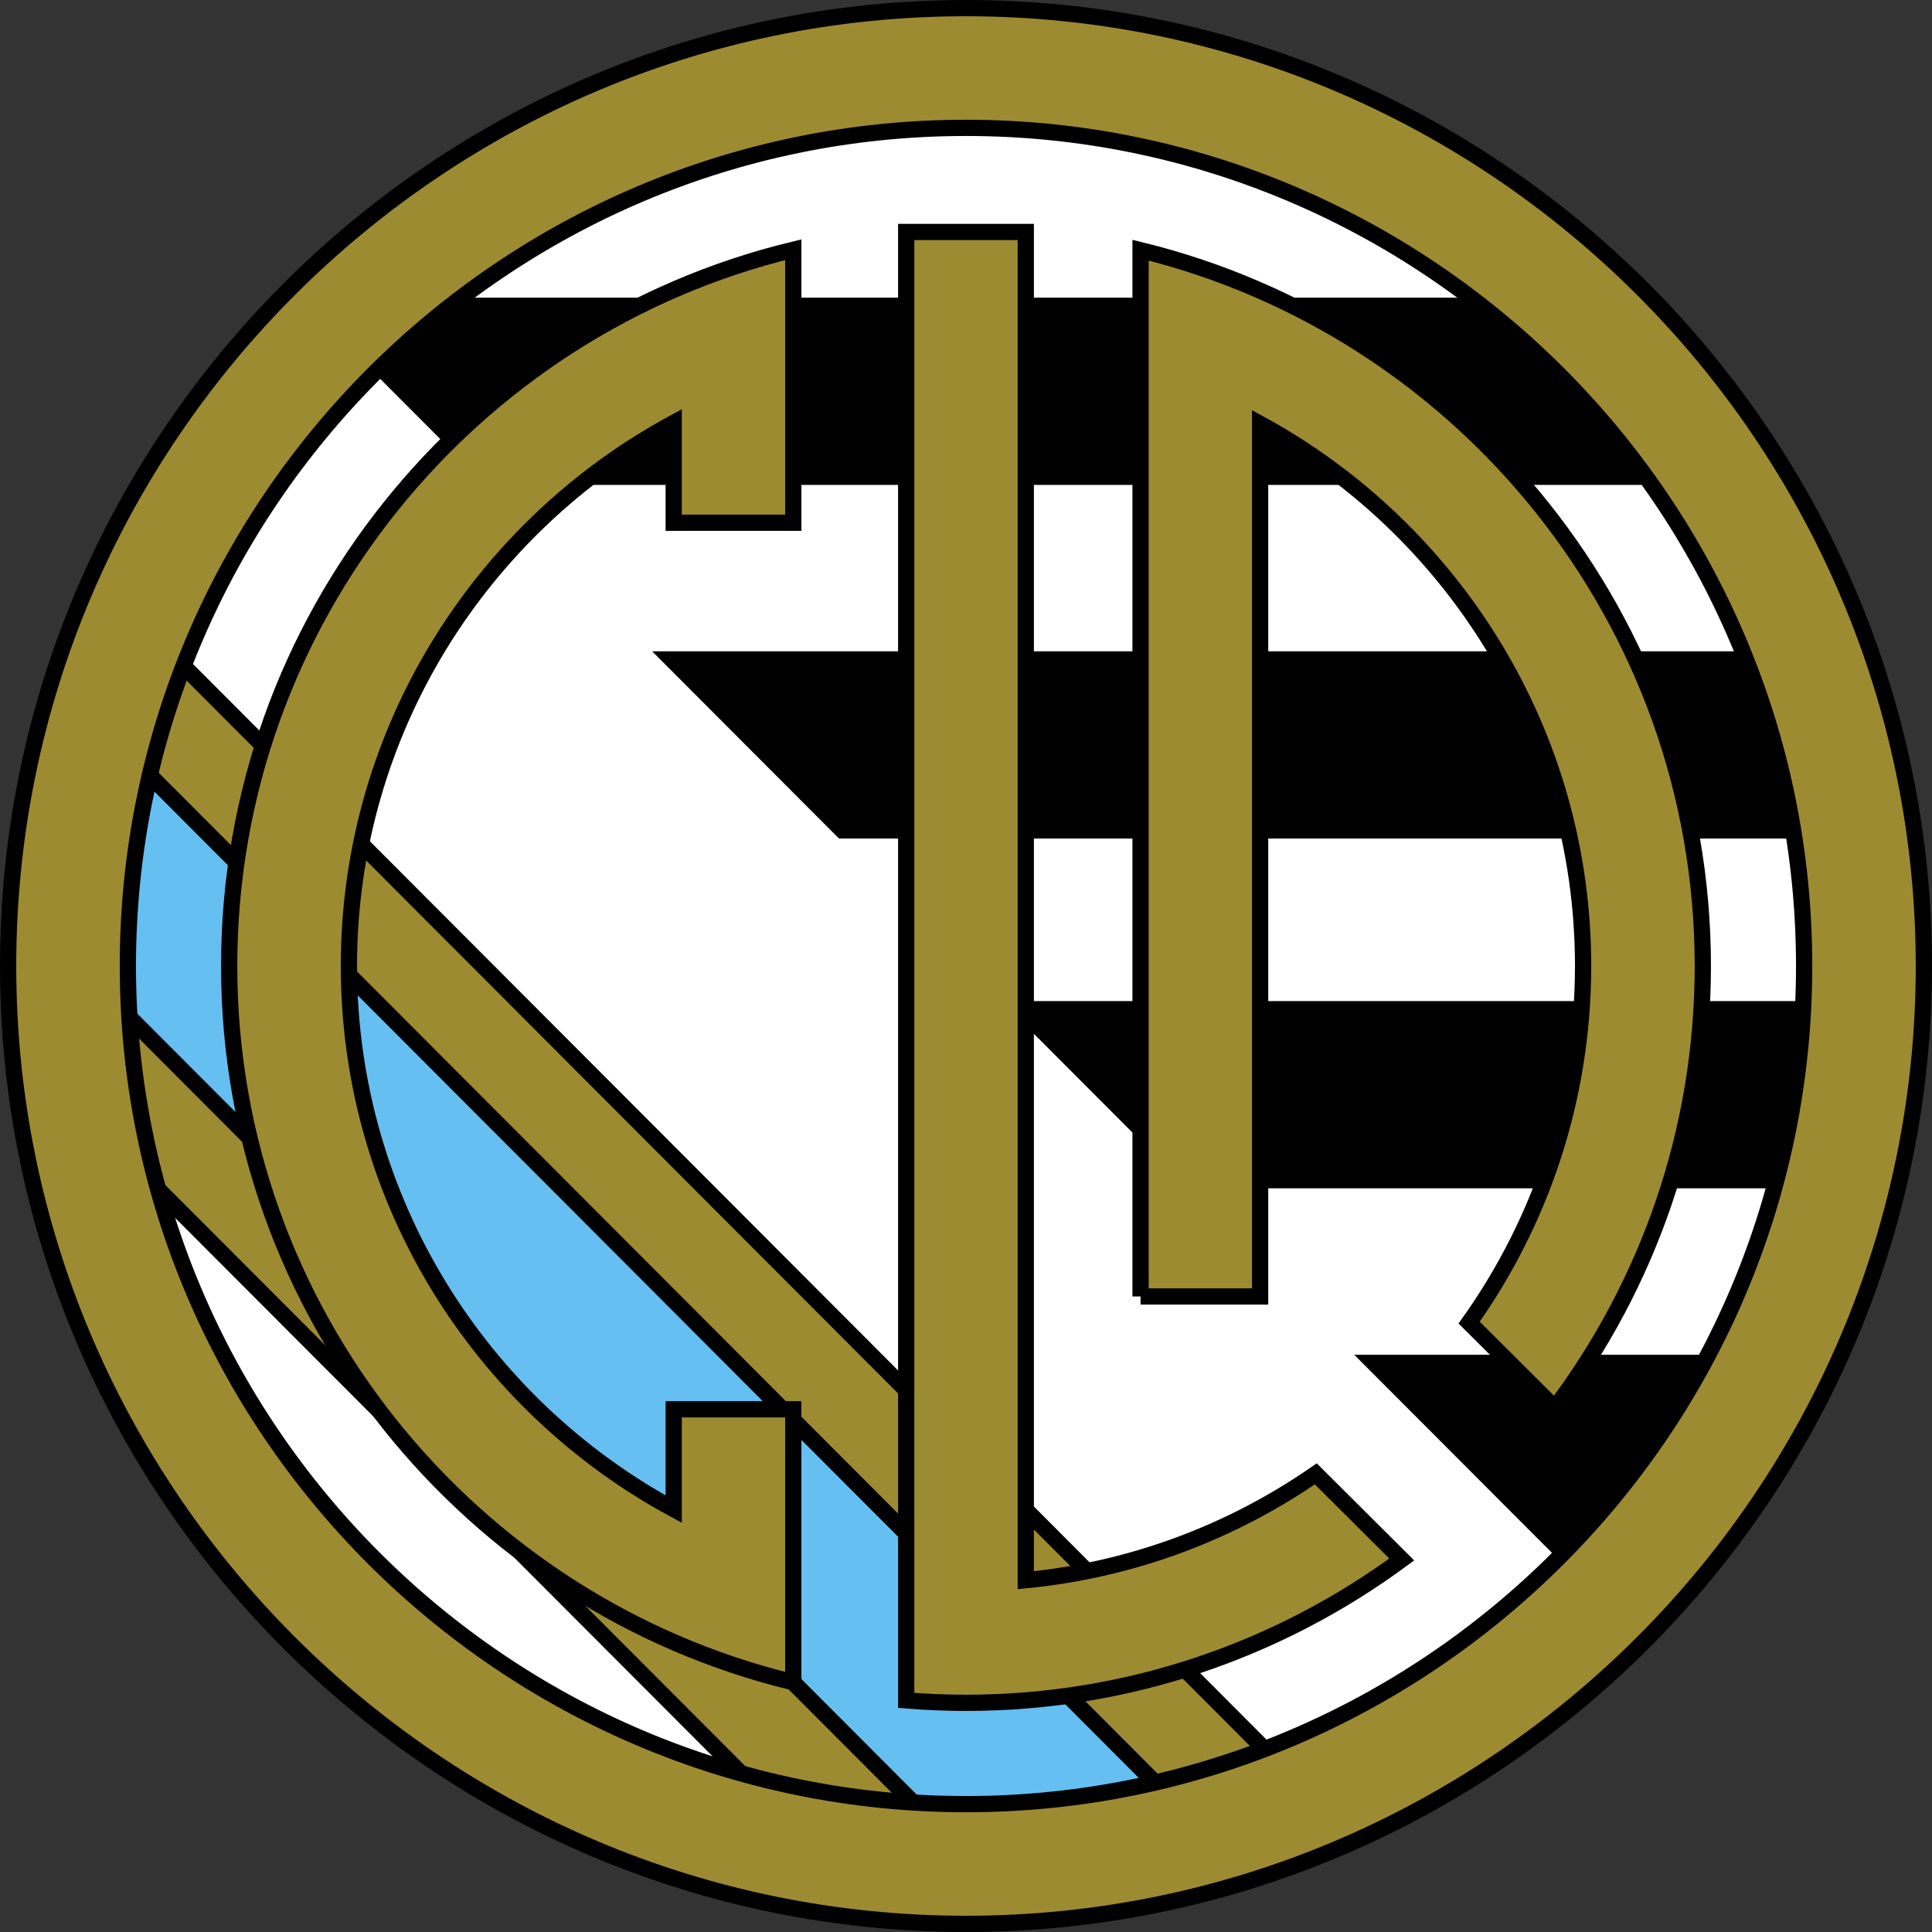
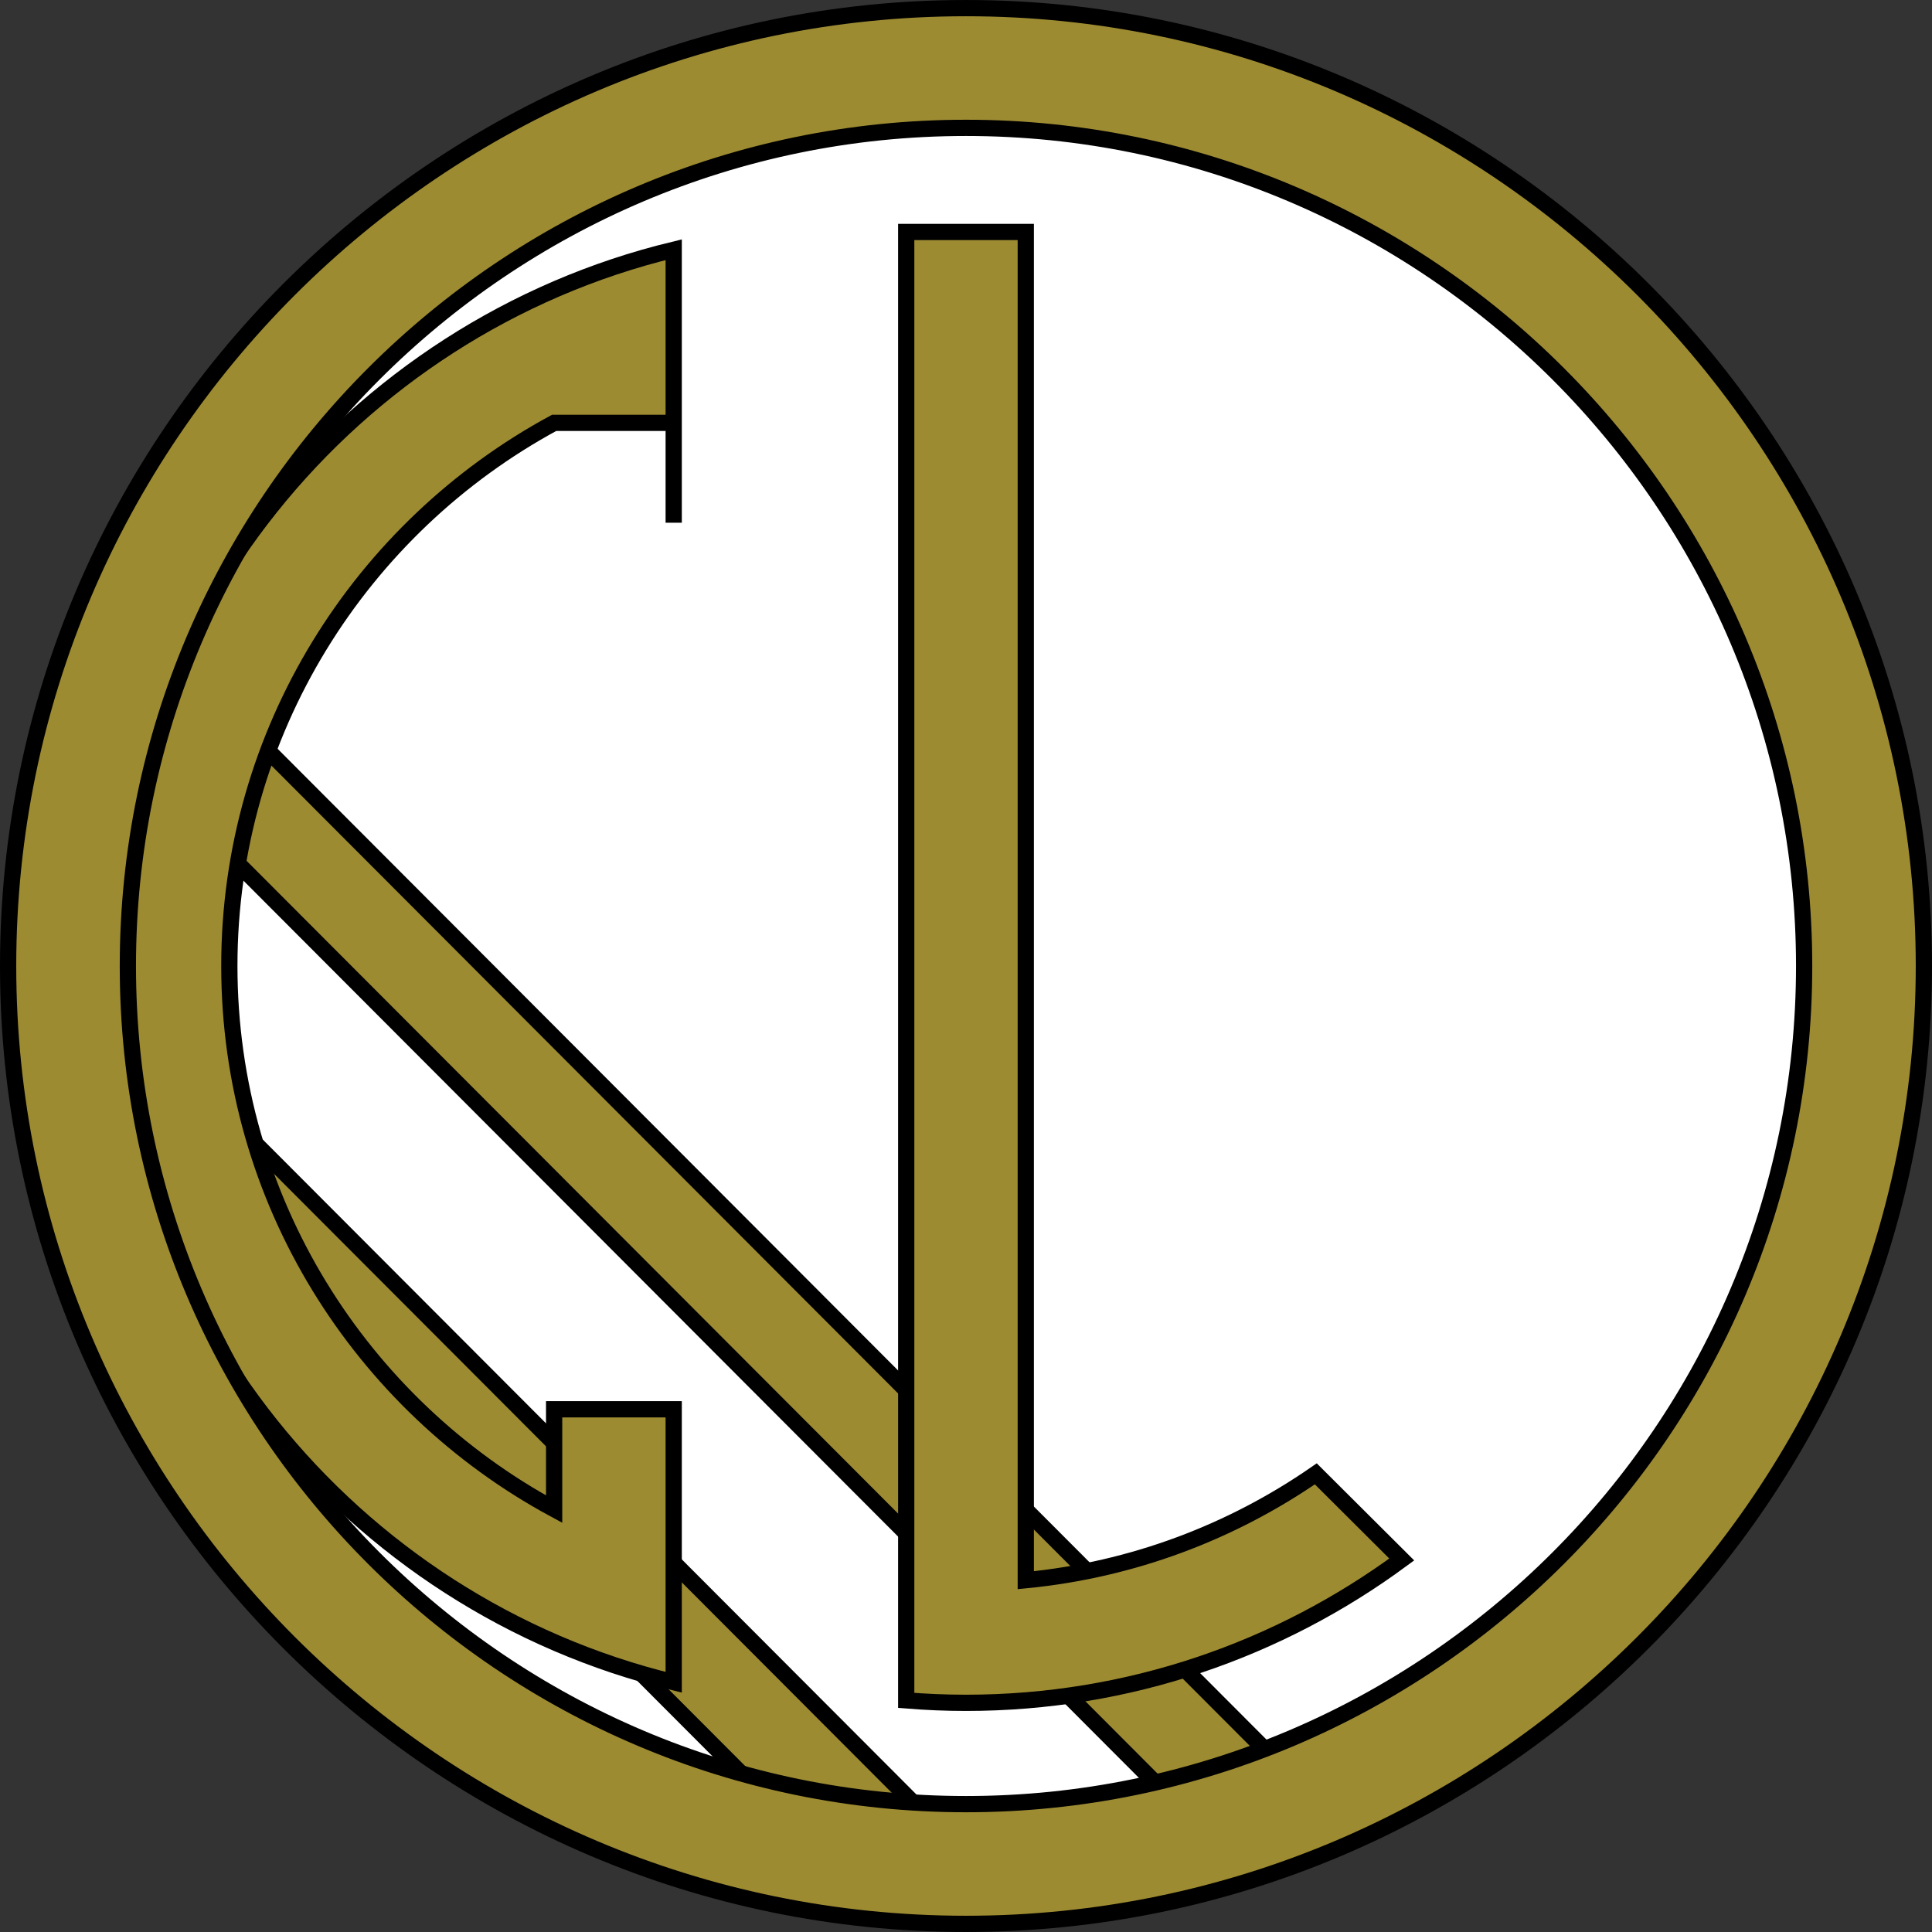
<svg xmlns="http://www.w3.org/2000/svg" width="2500" height="2500" viewBox="0 0 445.429 445.427">
  <rect x="0" y="0" width="445.429" height="445.427" fill="#333333" stroke="none" />
  <path d="M222.715 18.86c112.278 0 203.852 91.574 203.852 203.854 0 112.277-91.573 203.854-203.852 203.854-112.28 0-203.854-91.576-203.854-203.854 0-112.279 91.574-203.854 203.854-203.854z" fill="#fff" />
-   <path d="M89.475 68.636H355.95a205.809 205.809 0 0 1 37.65 43.161H112.065L78.851 78.518a205.878 205.878 0 0 1 10.624-9.882zm323.703 81.526a202.035 202.035 0 0 1 11.256 43.162H193.433l-43.077-43.162h262.822zm13.213 80.645a202.604 202.604 0 0 1-6.372 43.161H273.921l-43.078-43.161h195.548zm-20.663 81.526a204.917 204.917 0 0 1-28.55 43.16l-15.216 6.674-49.75-49.834h93.516z" />
-   <path d="M221.444 426.55L18.872 223.582c-.002-.29-.011-.577-.011-.868a202.96 202.96 0 0 1 6.944-52.708L275.04 419.729a202.982 202.982 0 0 1-52.325 6.839c-.425-.001-.847-.014-1.271-.018z" fill="#66bff1" stroke="#000" stroke-width="3.745" stroke-miterlimit="2.613" />
  <path d="M25.803 170.003L275.04 419.728a202.21 202.21 0 0 0 24.645-8.303L34.152 145.373a202.236 202.236 0 0 0-8.349 24.63zM221.445 426.55a203.368 203.368 0 0 1-36.43-3.504L22.303 260.017a203.43 203.43 0 0 1-3.431-36.435L221.445 426.55z" fill="#9d8b32" stroke="#000" stroke-width="3.745" stroke-miterlimit="2.613" />
-   <path d="M236.497 53.483h-27.568v338.545c4.548.371 9.144.564 13.786.564 37.54 0 72.294-12.293 100.464-33.049L303.364 339.8c-19.38 13.402-42.219 22.131-66.867 24.52V53.483zM155.325 97.492v23.025h27.568V57.575c-74.462 18.001-130.057 85.28-130.057 165.138s55.595 147.136 130.057 165.138v-62.939h-27.568v23.02c-44.521-24.086-74.883-71.213-74.883-125.218-.001-54.005 30.361-101.136 74.883-125.222z" fill="#9d8b32" stroke="#000" stroke-width="3.745" stroke-miterlimit="2.613" />
-   <path d="M262.958 298.903h27.568V97.723c44.289 24.156 74.461 71.16 74.461 124.99 0 30.586-9.738 58.97-26.271 82.212l19.765 19.693c21.399-28.423 34.11-63.726 34.11-101.905 0-79.706-55.383-146.88-129.633-165.035v241.225z" fill="#9d8b32" stroke="#000" stroke-width="3.745" stroke-miterlimit="2.613" />
+   <path d="M236.497 53.483h-27.568v338.545c4.548.371 9.144.564 13.786.564 37.54 0 72.294-12.293 100.464-33.049L303.364 339.8c-19.38 13.402-42.219 22.131-66.867 24.52V53.483zM155.325 97.492v23.025V57.575c-74.462 18.001-130.057 85.28-130.057 165.138s55.595 147.136 130.057 165.138v-62.939h-27.568v23.02c-44.521-24.086-74.883-71.213-74.883-125.218-.001-54.005 30.361-101.136 74.883-125.222z" fill="#9d8b32" stroke="#000" stroke-width="3.745" stroke-miterlimit="2.613" />
  <path d="M222.715 1.873c121.634 0 220.841 99.206 220.841 220.84 0 121.636-99.207 220.841-220.841 220.841-121.636 0-220.842-99.205-220.842-220.841 0-121.634 99.206-220.84 220.842-220.84zm.001 27.604c-106.432 0-193.236 86.805-193.236 193.236 0 106.43 86.804 193.236 193.236 193.236 106.431 0 193.234-86.807 193.234-193.236 0-106.431-86.804-193.236-193.234-193.236z" fill="#9d8b32" stroke="#000" stroke-width="3.745" stroke-miterlimit="2.613" />
</svg>